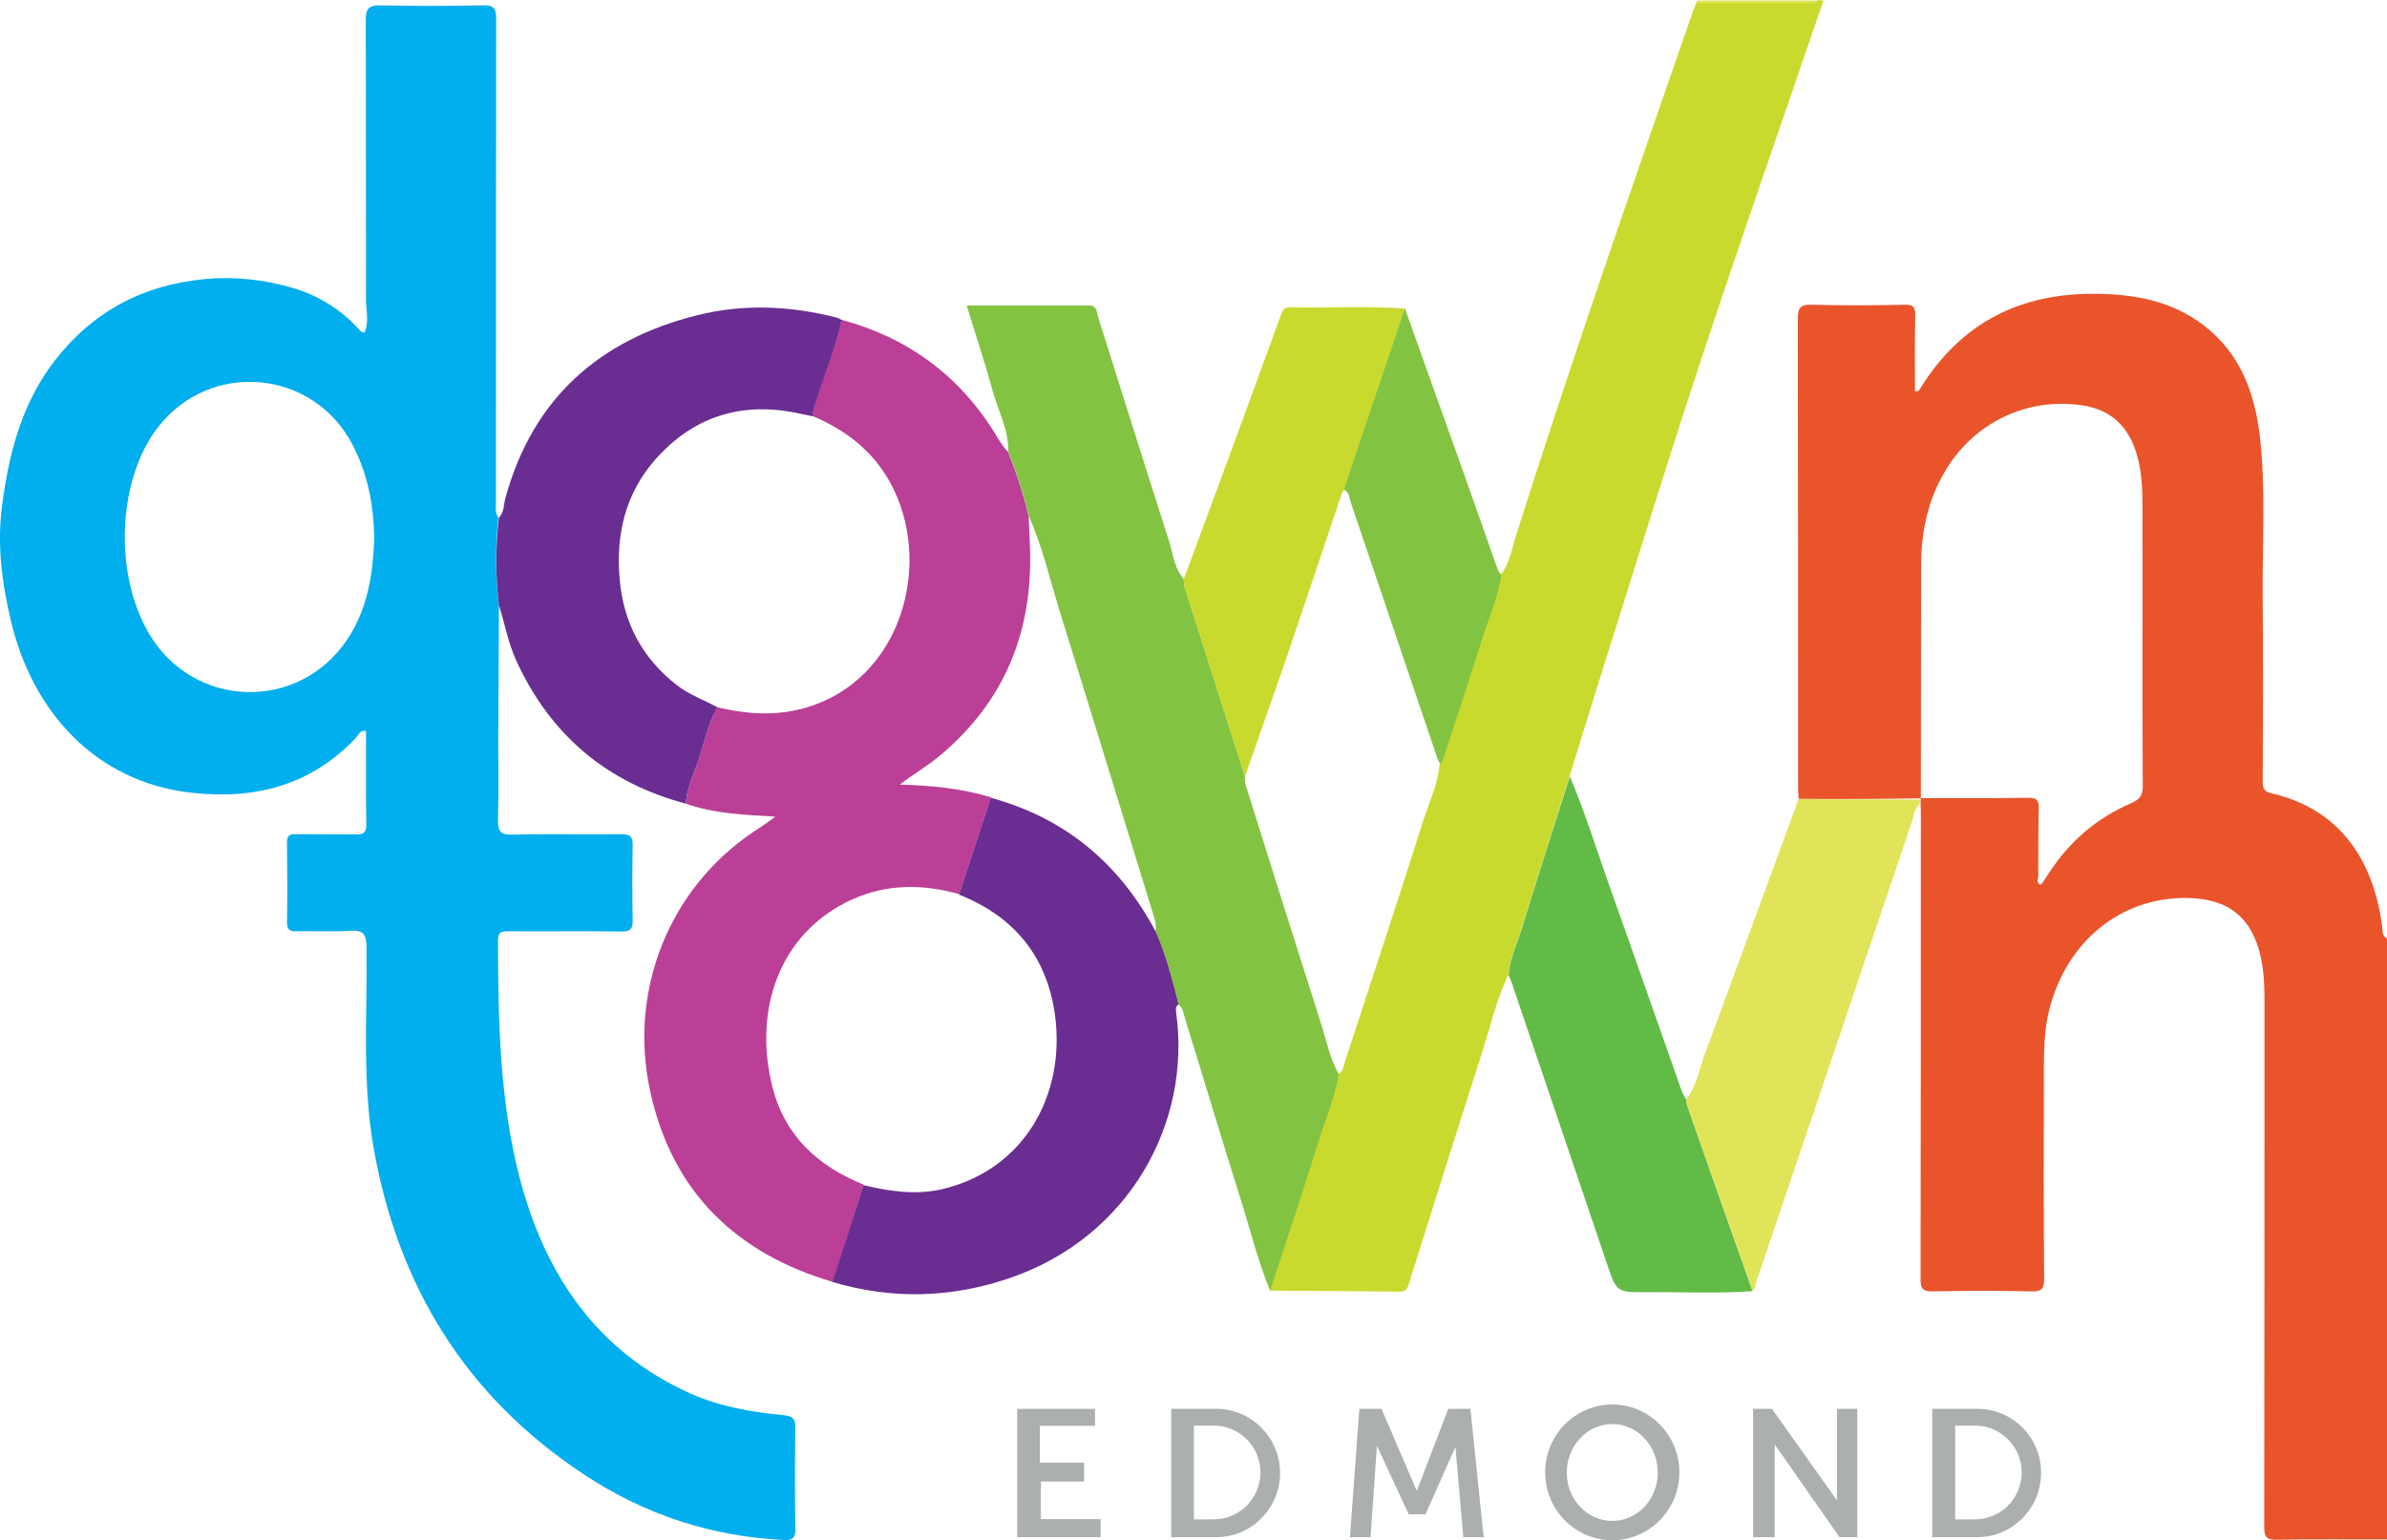
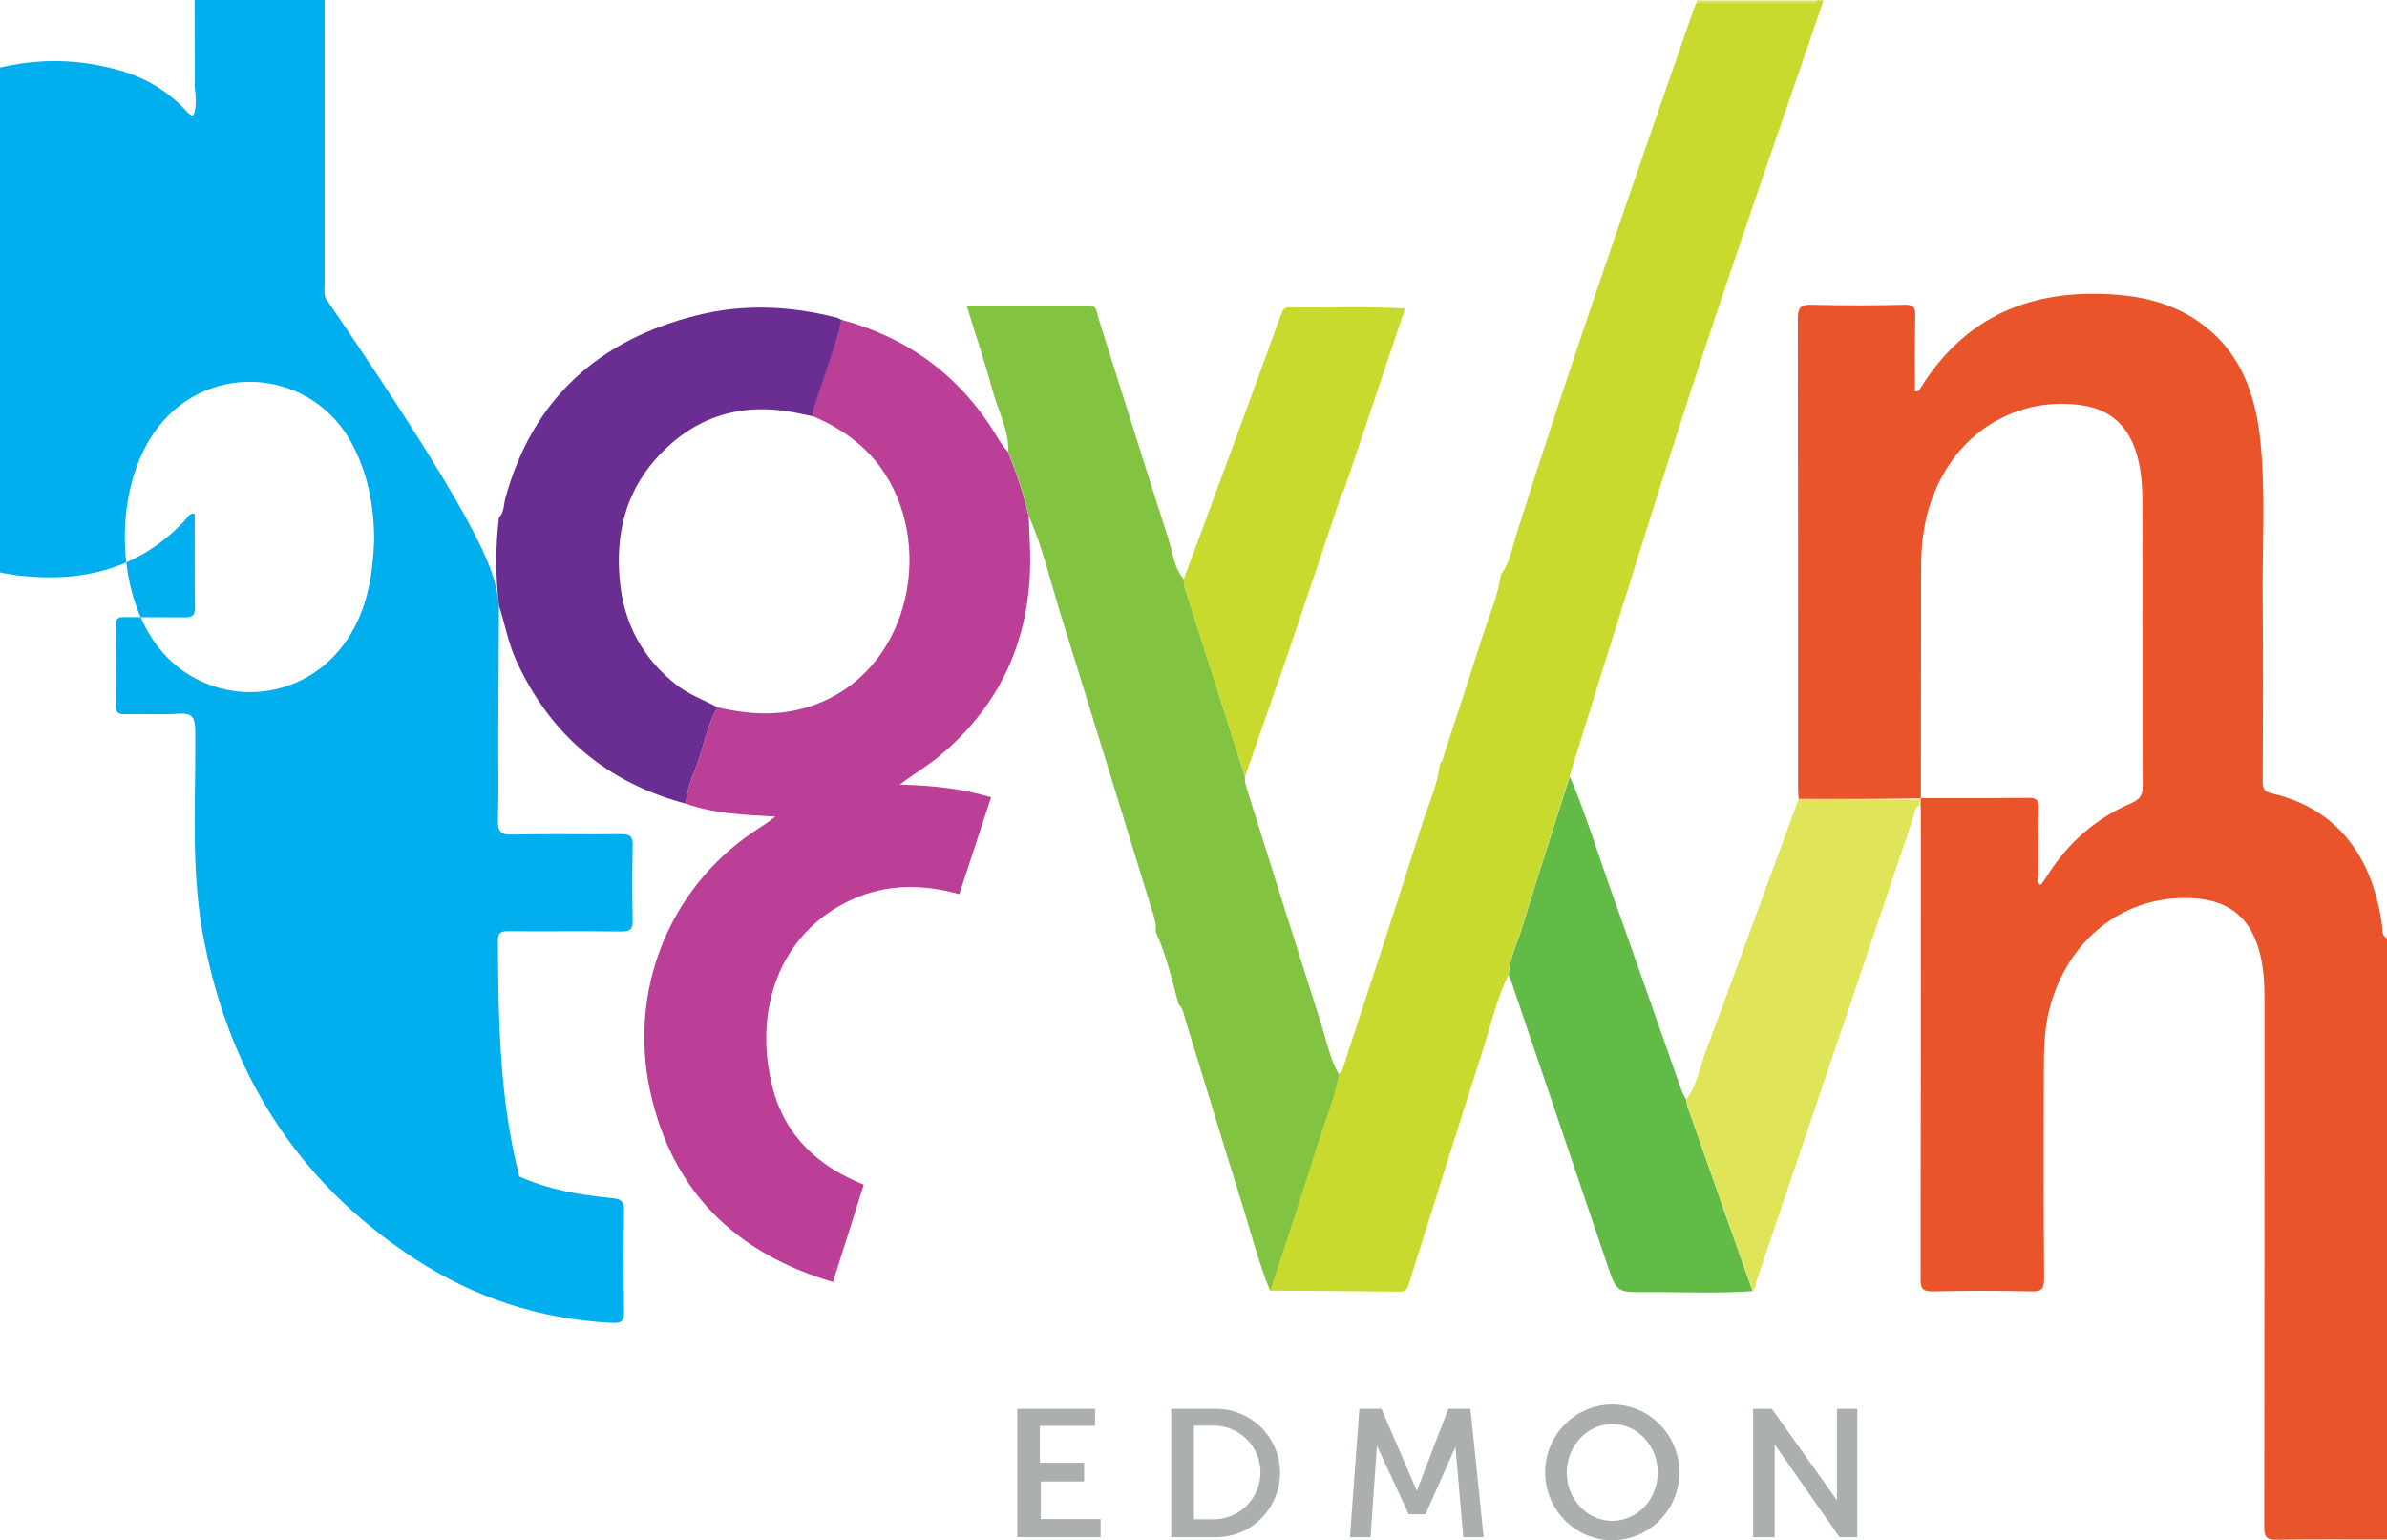
<svg xmlns="http://www.w3.org/2000/svg" version="1.1" id="Layer_1" x="0px" y="0px" style="enable-background:new 0 0 938.9 605.9;" xml:space="preserve" viewBox="-0.21 -0.2 939.11 606">
  <style type="text/css">
	.st0{fill:#E9542A;}
	.st1{fill:#C9DA2F;}
	.st2{fill:#E0E458;}
	.st3{fill:#01AEEE;}
	.st4{fill:#BB3F97;}
	.st5{fill:#82C342;}
	.st6{fill:#6A2D91;}
	.st7{fill:#62BB47;}
	.st8{fill:#ABAFAE;}
</style>
  <g>
    <g>
      <path class="st0" d="M707.4,314.1c-0.1-1.5-0.2-3-0.2-4.5c0-61.5,0-123-0.1-184.5c0-4.5,1.3-5.5,5.5-5.4c12.1,0.3,24.3,0.3,36.4,0    c3.6-0.1,4.4,1,4.3,4.4c-0.2,9.9-0.1,19.8-0.1,29.7c1.6,0.2,1.9-0.9,2.4-1.7c15.9-25.3,39-37,68.6-36.7    c15.4,0.1,30.1,2.8,42.7,12.5c14.6,11.2,20.2,27.2,22.1,44.6c2.3,21.5,0.7,43.2,1,64.7c0.2,23.3,0.1,46.5,0,69.8    c0,2.6,0.3,4.3,3.3,4.9c27.6,6.3,40.3,26.9,43.7,52.3c0.2,1.7-0.2,3.8,1.9,4.8c0,78.8,0,157.7,0,236.5c-14.5,0-29-0.1-43.4,0.1    c-3.9,0.1-4.9-1-4.9-4.9c0.1-69.4,0.1-138.7,0.1-208.1c0-6.5-0.4-12.9-2.2-19.2c-4.1-13.8-13.2-20.2-28.8-20.3    c-25.6-0.1-46.6,17-53.5,43.3c-2.3,8.6-2.3,17.4-2.3,26.2c-0.1,26.8-0.1,53.6,0.1,80.3c0,3.8-0.8,5.1-4.9,5c-13-0.3-26-0.3-38.9,0    c-4,0.1-4.9-1.2-4.8-5c0.1-61.2,0.1-122.4,0.1-183.6c0-1.2-0.1-2.3-0.1-3.5c0-0.7,0-1.3,0.1-2c14.1,0,28.3,0.1,42.4-0.1    c3,0,4,0.8,4,3.9c-0.2,9-0.2,17.9-0.2,26.9c0,1.1-0.9,2.7,0.8,3.4c0.2-0.1,0.4-0.1,0.5-0.3c0.8-1.2,1.7-2.4,2.5-3.7    c8.1-12.7,19-22.2,32.8-28.1c3.4-1.5,4.6-3.2,4.5-7c-0.2-36.6,0-73.2-0.1-109.7c0-7-0.3-14-2.3-20.7    c-3.2-10.8-10.1-17.4-21.3-19.1c-21.7-3.3-42.6,6.7-53.9,25.6c-7,11.6-9.6,24.3-9.6,37.7c-0.1,30.4,0,60.8-0.1,91.3    C739.3,314.2,723.3,314.2,707.4,314.1z" />
      <path class="st1" d="M717.2,0c-16.1,47.1-32.6,94.2-48.2,141.5c-14.1,42.6-27.2,85.5-40.7,128.2c-3.7,11.8-7.3,23.7-11,35.5    c-6.4,20-12.8,40.1-19,60.1c-1.8,6-4.7,11.7-5.1,18.1c-4.8,10-7.2,20.9-10.6,31.4c-9.6,29.8-18.9,59.6-28.3,89.4    c-0.6,1.9-0.8,3.8-3.7,3.8c-17.1-0.2-34.2-0.3-51.3-0.4c6.5-19.8,13.1-39.6,19.3-59.6c2.7-8.5,6.1-16.8,7.7-25.6    c2-1.1,2.1-3.3,2.7-5.1c10.3-31.4,20.6-62.7,30.6-94.2c2.4-7.5,5.9-14.7,6.6-22.7c1.3-1.2,1.5-2.9,2-4.5    c4.8-14.6,9.6-29.3,14.3-44c2.7-8.7,6.5-17,7.8-26.1c3.4-4.3,4.2-9.6,5.7-14.6c22.1-69.8,46.2-138.8,70.2-208    c0.3-0.8,0.7-1.5,1-2.3c14.2,0,28.5,0,42.7-0.1c1.7,0,3.7,0.7,5.1-1C715.9,0,716.5,0,717.2,0z" />
      <path class="st2" d="M715.2,0c-1.5,1.6-3.4,1-5.1,1C695.8,1,681.6,1,667.4,1c0-0.3-0.1-0.7-0.1-1C683.3,0,699.2,0,715.2,0z" />
-       <path class="st3" d="M196.1,238c-0.1,17.8-0.2,35.6-0.3,53.4c0,10.3,0.2,20.6-0.1,30.9c-0.1,4.4,0.8,6,5.6,5.9    c14.3-0.4,28.6,0,42.9-0.2c3.4,0,4.6,0.9,4.5,4.4c-0.2,9.8-0.2,19.6,0,29.4c0.1,3.5-0.9,4.5-4.4,4.5c-14.8-0.2-29.6,0-44.4-0.1    c-2.7,0-4.2,0.2-4.2,3.6c0.1,31.2,0.6,62.6,8.4,92.9c9.8,37.9,30,68.7,67.4,85.4c11.6,5.2,24,7.3,36.6,8.5    c3.8,0.4,4.6,1.5,4.6,5.1c-0.2,13.1-0.2,26.3,0,39.4c0.1,3.8-1,4.8-4.7,4.6c-28.3-1.4-54.3-9.9-77.9-25.4    c-46.7-30.6-73.6-74.1-83.3-128.7c-4.6-26.2-2.5-52.7-2.8-79.1c-0.1-5.2-1.2-6.8-6.5-6.5c-7,0.5-14,0-21,0.2    c-2.7,0.1-3.8-0.6-3.8-3.5c0.2-10.5,0.1-21,0-31.4c0-2.7,1-3.4,3.5-3.3c7.8,0.1,15.6,0,23.5,0.1c2.8,0,4.2-0.4,4.2-3.7    c-0.2-12.3-0.1-24.6-0.1-37c-2.3-0.5-2.9,1.5-3.9,2.6c-17.7,18.8-39.7,24.5-64.8,21.7c-37.7-4.2-62.7-31.9-71.1-68    c-3.5-14.7-5.4-29.7-3.4-44.9c2.7-20.6,7.7-40.3,20.8-57.2c15-19.3,34.7-29.7,59-32c11.8-1.1,23.1,0.2,34.3,3.4    c10.2,3,19.1,8.4,26.3,16.4c0.4,0.5,1,0.9,1.5,1.2c0.1,0.1,0.3,0,0.7,0c1.8-4,0.7-8.2,0.6-12.3c-0.1-36.9,0-73.8-0.1-110.8    c0-4.2,1.2-5.7,5.7-5.6c13.5,0.3,27,0.3,40.4,0c4.2-0.1,5.2,1.1,5.2,5.2c-0.1,63.4-0.1,126.7-0.1,190.1c0,2.1-0.5,4.3,1,6.2    C194.7,214.9,194.6,226.5,196.1,238z M147,212.2c-0.1-13.9-2.6-25.9-8.4-37.2c-15.4-29.9-55.8-33.7-76.5-7.3    c-16,20.4-17.7,57.4-3.8,81.2c17.4,29.8,58.9,31.2,78.1,2.5C144.6,239.2,146.5,225.2,147,212.2z" />
+       <path class="st3" d="M196.1,238c-0.1,17.8-0.2,35.6-0.3,53.4c0,10.3,0.2,20.6-0.1,30.9c-0.1,4.4,0.8,6,5.6,5.9    c14.3-0.4,28.6,0,42.9-0.2c3.4,0,4.6,0.9,4.5,4.4c-0.2,9.8-0.2,19.6,0,29.4c0.1,3.5-0.9,4.5-4.4,4.5c-14.8-0.2-29.6,0-44.4-0.1    c-2.7,0-4.2,0.2-4.2,3.6c0.1,31.2,0.6,62.6,8.4,92.9c11.6,5.2,24,7.3,36.6,8.5    c3.8,0.4,4.6,1.5,4.6,5.1c-0.2,13.1-0.2,26.3,0,39.4c0.1,3.8-1,4.8-4.7,4.6c-28.3-1.4-54.3-9.9-77.9-25.4    c-46.7-30.6-73.6-74.1-83.3-128.7c-4.6-26.2-2.5-52.7-2.8-79.1c-0.1-5.2-1.2-6.8-6.5-6.5c-7,0.5-14,0-21,0.2    c-2.7,0.1-3.8-0.6-3.8-3.5c0.2-10.5,0.1-21,0-31.4c0-2.7,1-3.4,3.5-3.3c7.8,0.1,15.6,0,23.5,0.1c2.8,0,4.2-0.4,4.2-3.7    c-0.2-12.3-0.1-24.6-0.1-37c-2.3-0.5-2.9,1.5-3.9,2.6c-17.7,18.8-39.7,24.5-64.8,21.7c-37.7-4.2-62.7-31.9-71.1-68    c-3.5-14.7-5.4-29.7-3.4-44.9c2.7-20.6,7.7-40.3,20.8-57.2c15-19.3,34.7-29.7,59-32c11.8-1.1,23.1,0.2,34.3,3.4    c10.2,3,19.1,8.4,26.3,16.4c0.4,0.5,1,0.9,1.5,1.2c0.1,0.1,0.3,0,0.7,0c1.8-4,0.7-8.2,0.6-12.3c-0.1-36.9,0-73.8-0.1-110.8    c0-4.2,1.2-5.7,5.7-5.6c13.5,0.3,27,0.3,40.4,0c4.2-0.1,5.2,1.1,5.2,5.2c-0.1,63.4-0.1,126.7-0.1,190.1c0,2.1-0.5,4.3,1,6.2    C194.7,214.9,194.6,226.5,196.1,238z M147,212.2c-0.1-13.9-2.6-25.9-8.4-37.2c-15.4-29.9-55.8-33.7-76.5-7.3    c-16,20.4-17.7,57.4-3.8,81.2c17.4,29.8,58.9,31.2,78.1,2.5C144.6,239.2,146.5,225.2,147,212.2z" />
      <path class="st4" d="M327.5,504.2c-38.3-11.3-63.3-35.6-71.9-75c-8.7-39.9,7.6-79.9,40.6-102.1c2.8-1.9,5.8-3.7,8.6-6    c-12-0.7-23.8-1.1-35.2-5.1c0.4-5.5,2.6-10.6,4.5-15.7c2.7-7.4,3.9-15.3,8-22.2c11.1,2.6,22.2,3.5,33.4,0.5    c39.4-10.5,52-57.9,34.2-89.5c-6.9-12.2-17.4-20.2-30.2-25.6c0-2.5,1-4.8,1.7-7.2c3.1-10.2,7.3-20.2,9.6-30.7    c26,7,46.3,21.8,60.5,44.8c1.5,2.5,3,5.1,5.1,7.2c3.3,8.3,6.1,16.7,8.1,25.3c0.2,4,0.3,8,0.5,11.9c1.3,33-9.7,60.7-35.3,82.2    c-5,4.2-10.6,7.4-15.9,11.5c12.3,0.3,24.3,1.5,35.9,5c-4.2,12.7-8.3,25.4-12.5,38.1c-14.3-4-28.5-4.1-42.2,2.1    c-28.9,13.2-38.9,43.8-31.3,73.8c4.8,19.1,17.9,31.2,35.9,38.4C335.6,478.8,331.5,491.5,327.5,504.2z" />
      <path class="st5" d="M404.6,203c-2-8.7-4.8-17.1-8.1-25.3c0.2-8.9-4.2-16.6-6.4-24.9c-2.9-10.8-6.6-21.5-10-32.8    c16.4,0,32.3,0,48.2,0c3.1,0,3,2.7,3.5,4.5c9.3,29.4,18.5,58.8,27.9,88.1c1.6,5.1,2,10.7,5.8,15c0.1,1,0,2,0.3,3    c7.9,24.9,15.9,49.8,23.8,74.7c-0.3,2.2,0.6,4.3,1.2,6.3c9.4,30,18.8,59.9,28.4,89.9c2.3,7,3.6,14.4,7.3,21    c-1.5,8.9-5,17.1-7.7,25.6c-6.2,19.9-12.8,39.7-19.3,59.6c-4.9-12-8-24.7-11.9-37c-7.3-23.1-14.2-46.4-21.4-69.5    c-0.7-2.1-0.8-4.6-2.7-6.2c-2.6-9.7-4.9-19.6-9.1-28.8c0.5-2.6-0.4-4.9-1.1-7.3c-12.3-39.9-24.5-79.8-36.9-119.6    C412.7,227.1,409.8,214.7,404.6,203z" />
-       <path class="st6" d="M454.4,366.2c4.2,9.2,6.5,19,9.1,28.8c-1.3,0.7-1.1,2-1,3.1c6.1,43.4-18.4,88.4-65.3,104.5    c-23,7.9-46.4,8.6-69.9,1.6c4.1-12.7,8.2-25.4,12.2-38.1c10.2,2.4,20.4,4,30.9,1.6c32.6-7.7,48.5-37.3,44.5-68.1    c-3-23.2-16-39.2-37.8-47.8c4.2-12.7,8.3-25.4,12.5-38.1C419,321.7,440.2,339.6,454.4,366.2z" />
      <path class="st6" d="M282.1,278.1c-4.1,6.9-5.3,14.8-8,22.2c-1.9,5.1-4.1,10.1-4.5,15.7c-31.1-8.3-53.3-27-66.7-56.3    c-3.2-7-4.5-14.5-6.8-21.7c-1.4-11.5-1.4-23.1,0-34.6c2.2-2.2,1.8-5.3,2.6-7.9c10.8-39,36.9-62.1,75.5-71.7    c18.1-4.5,36.4-3.7,54.5,0.9c0.8,0.2,1.5,0.6,2.2,1c-2.3,10.5-6.4,20.4-9.6,30.7c-0.7,2.4-1.8,4.6-1.7,7.2    c-1.9-0.4-3.9-0.8-5.8-1.2c-22.2-4.7-41.2,1.2-56.2,18.2c-11.8,13.4-15.6,29.6-14,47.2c1.5,17.1,8.9,31,22.5,41.6    C270.9,273.1,276.7,275.2,282.1,278.1z" />
      <path class="st7" d="M593.3,383.5c0.4-6.4,3.2-12.1,5.1-18.1c6.2-20.1,12.6-40.1,19-60.1c6.1,14.3,10.6,29.1,15.8,43.7    c9.5,26.6,18.8,53.3,28.2,80c0.4,1.2,1.2,2.3,1.8,3.5c0.1,0.8,0.2,1.7,0.4,2.4c8.5,24.3,17.1,48.6,25.7,72.9    c-13.9,1-27.9,0.3-41.9,0.4c-11.5,0.1-11.6,0-15.3-10.9c-12.3-36.2-24.5-72.4-36.8-108.6C594.8,386.8,594,385.1,593.3,383.5z" />
      <path class="st2" d="M689.3,507.7c-8.6-24.3-17.1-48.6-25.7-72.9c-0.3-0.8-0.3-1.6-0.4-2.4c4-5.1,5-11.5,7.1-17.3    c12.5-33.6,24.7-67.3,37.1-100.9c15.9,0.1,31.9,0.1,47.8,0.2c0,0-0.1-0.1-0.1-0.1c0,0.7,0,1.3-0.1,2c-2.1,1.7-2.2,4.4-3,6.7    c-20.4,60.4-40.8,120.9-61.3,181.3C690.5,505.3,690.5,506.8,689.3,507.7z" />
      <path class="st1" d="M489.6,305.4c-7.9-24.9-15.9-49.8-23.8-74.7c-0.3-0.9-0.2-2-0.3-3c7.7-20.7,15.3-41.3,22.9-62    c5.1-13.9,10.1-27.7,15.2-41.6c0.6-1.7,1.1-3.4,3.6-3.4c15.1,0.3,30.3-0.5,45.4,0.5c-8,23.8-16,47.5-24,71.3    c-0.3,0.6-0.8,1.1-1,1.7c-7.3,21.8-14.6,43.6-22,65.4C500.3,274.8,494.9,290.1,489.6,305.4z" />
-       <path class="st5" d="M528.5,192.4c8-23.8,16-47.5,24-71.3c7.7,21.5,15.3,42.9,23,64.4c4.4,12.5,8.8,25,13.2,37.4    c0.4,1.1,0.7,2.3,1.8,2.9c-1.3,9.1-5.1,17.5-7.8,26.1c-4.6,14.7-9.5,29.3-14.3,44c-0.5,1.5-0.6,3.3-2,4.5    c-0.4-0.7-0.8-1.4-1.1-2.2c-11.4-33.6-22.7-67.2-34.1-100.8C530.6,195.7,530.7,193.4,528.5,192.4z" />
    </g>
    <g>
      <polygon class="st8" points="400,554.1 400,604.6 432.8,604.6 432.8,597.5 409.3,597.5 409.3,582.7 426.3,582.7 426.3,575.3     408.9,575.3 408.9,560.8 430.6,560.8 430.6,554.1   " />
      <path class="st8" d="M478.2,554.1h-17.6v50.5h17.6c7,0,13.3-2.8,17.8-7.4c4.6-4.6,7.4-10.9,7.4-17.9    C503.4,565.4,492.1,554.1,478.2,554.1z M490.3,592.2c-3.3,3.3-8,5.4-13,5.4h-7.8v-36.9h7.8c10.2,0,18.4,8.3,18.4,18.5    C495.7,584.2,493.6,588.8,490.3,592.2z" />
      <path class="st8" d="M634.1,552.4c-14.6,0-26.4,12-26.4,26.7s11.8,26.7,26.4,26.7s26.4-12,26.4-26.7S648.7,552.4,634.1,552.4z     M634.1,598.2c-9.9,0-17.9-8.5-17.9-19c0-10.5,8-19.1,17.9-19.1c9.9,0,17.9,8.5,17.9,19.1C652,589.7,644,598.2,634.1,598.2z" />
-       <path class="st8" d="M777.7,554.1H760v50.5h17.6c7,0,13.3-2.8,17.8-7.4c4.6-4.6,7.4-10.9,7.4-17.9    C802.9,565.4,791.6,554.1,777.7,554.1z M789.8,592.2c-3.3,3.3-8,5.4-13,5.4h-7.8v-36.9h7.8c10.2,0,18.4,8.3,18.4,18.5    C795.2,584.2,793.1,588.8,789.8,592.2z" />
      <polygon class="st8" points="530.9,604.6 534.6,554.1 543.3,554.1 557.2,586.4 569.6,554.1 578.3,554.1 583.5,604.6 575.5,604.6     572.4,569.1 560.6,595.6 554,595.6 541.5,568.6 539,604.6   " />
      <polygon class="st8" points="689.5,604.6 689.5,554.1 696.9,554.1 722.5,590.1 722.5,554.1 730.5,554.1 730.5,604.6 723.5,604.6     698,568.1 698,604.6   " />
    </g>
  </g>
</svg>